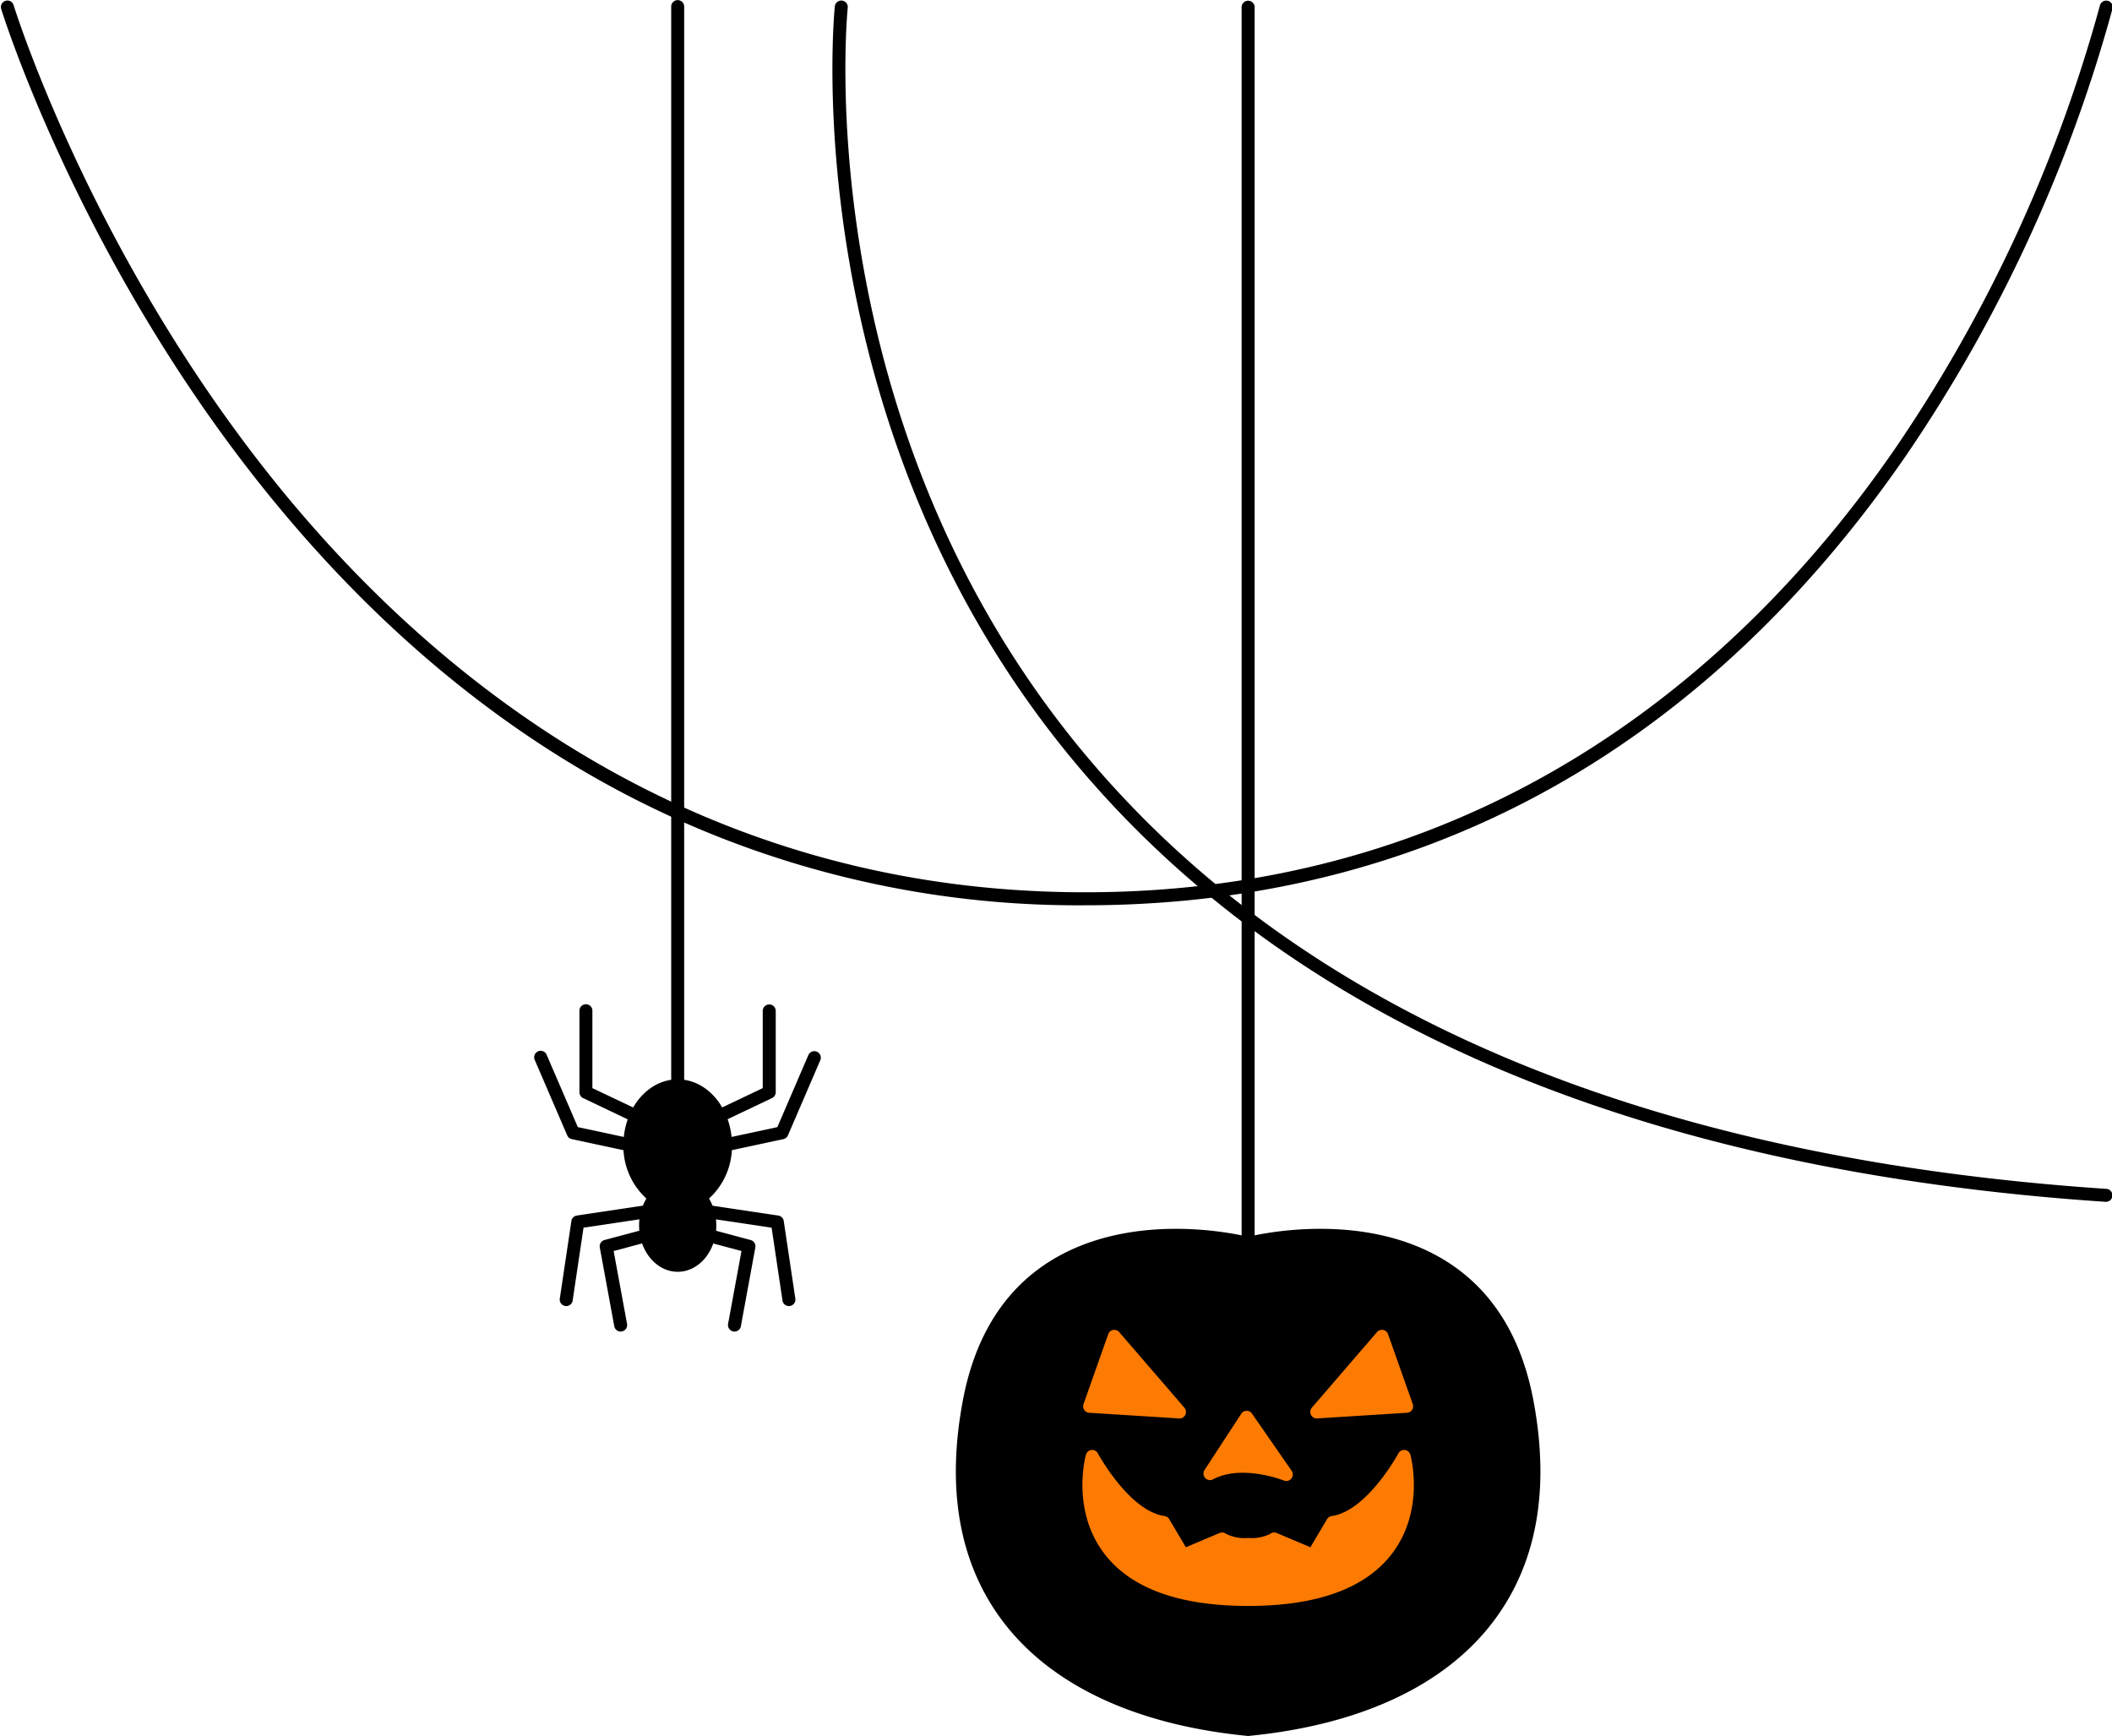
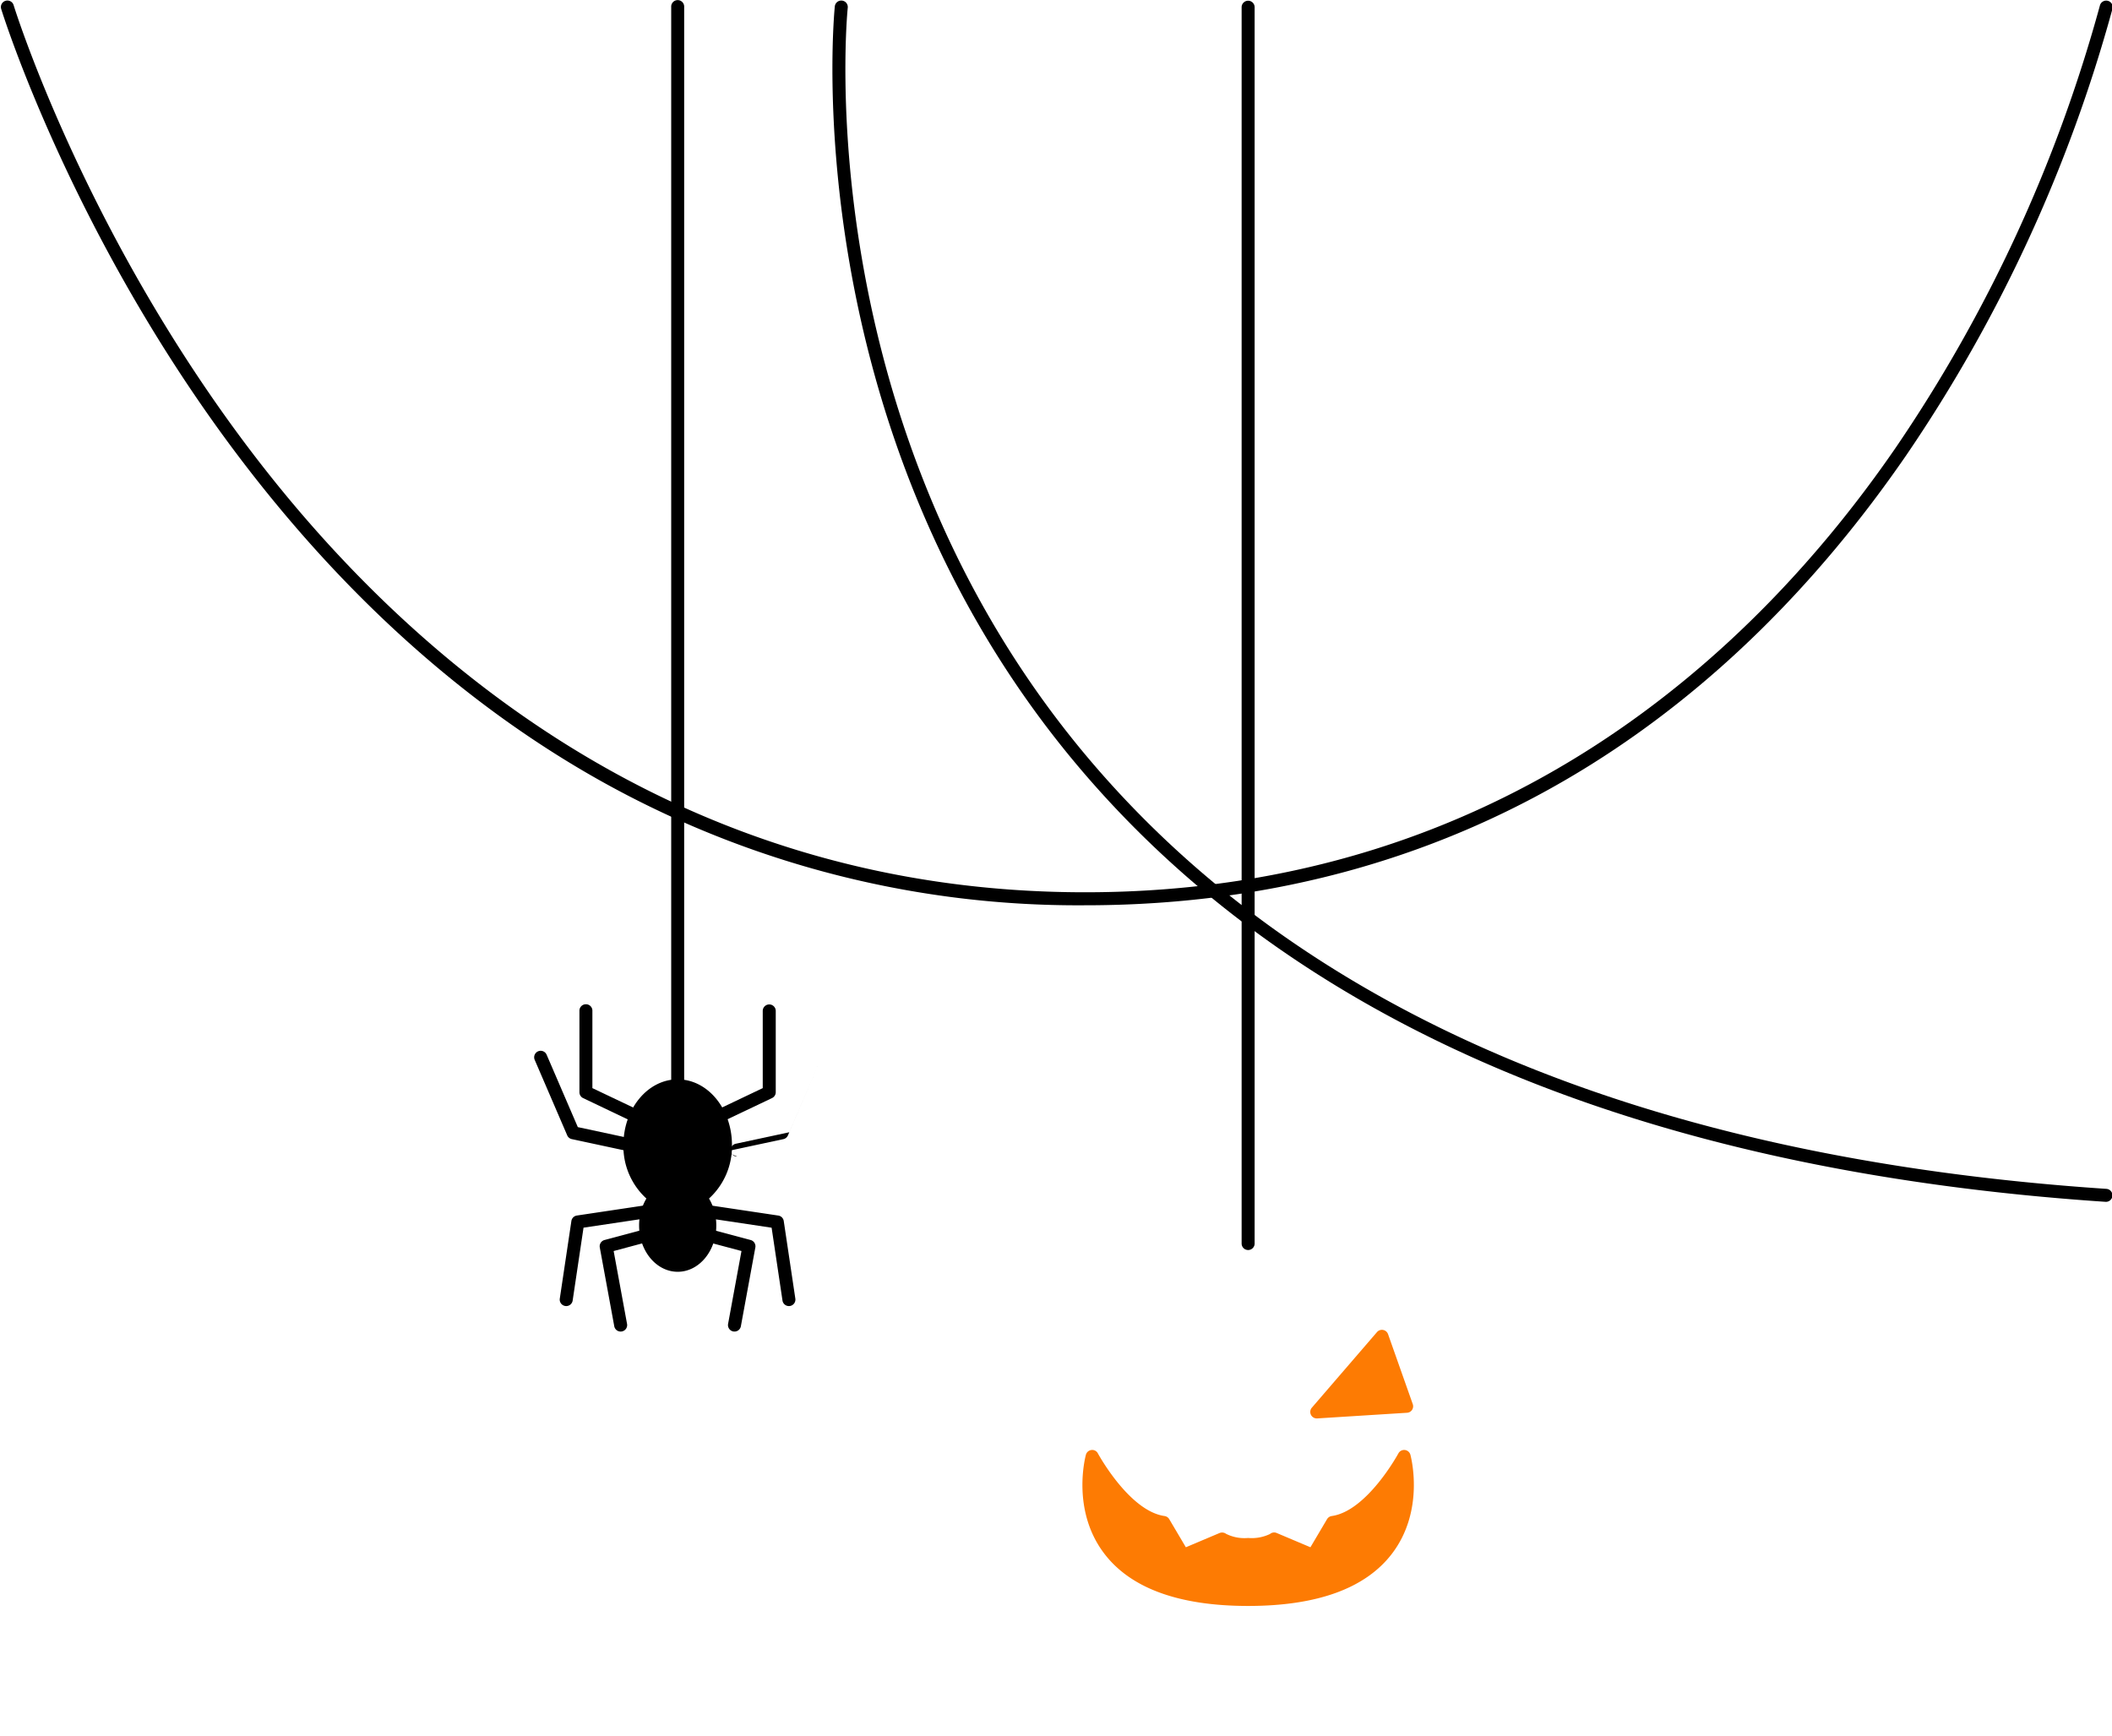
<svg xmlns="http://www.w3.org/2000/svg" width="309.673" height="254.547" viewBox="0 0 309.673 254.547">
  <defs>
    <clipPath id="clip-path">
      <path id="Path_99" data-name="Path 99" d="M242,246h86.161V320.84H242Zm0,0" transform="translate(-242 -246)" />
    </clipPath>
    <clipPath id="clip-path-2">
      <path id="Path_106" data-name="Path 106" d="M220,27H407.913V203.425H220Zm0,0" transform="translate(-220 -27)" />
    </clipPath>
    <clipPath id="clip-path-3">
      <path id="Path_118" data-name="Path 118" d="M71.617,27H381.29V159.934H71.617Zm0,0" transform="translate(-71.617 -27)" />
    </clipPath>
  </defs>
  <g id="Group_75" data-name="Group 75" transform="translate(-2289.617 -1985.832)">
    <g id="Group_72" data-name="Group 72" transform="translate(2429.43 2165.539)" clip-path="url(#clip-path)">
-       <path id="Path_98" data-name="Path 98" d="M243.433,271.786c1.74-9.3,6-16.149,12.645-20.367,11.8-7.482,27.015-4.193,29.192-3.667,2.173-.526,17.4-3.815,29.191,3.667,6.648,4.218,10.9,11.068,12.645,20.367,2.443,13.023.487,23.88-5.808,32.265-7.081,9.44-19.508,15.277-35.936,16.886a.877.877,0,0,1-.093.007.892.892,0,0,1-.094-.007c-16.427-1.609-28.855-7.446-35.939-16.886C242.943,295.666,240.991,284.809,243.433,271.786Zm0,0" transform="translate(-242.074 -246.104)" />
-     </g>
+       </g>
    <path id="Path_100" data-name="Path 100" d="M265.54,286.8a.955.955,0,0,1,.812-.7.933.933,0,0,1,.945.5c.045.084,4.606,8.456,9.776,9.183a.959.959,0,0,1,.686.462l2.436,4.118,4.949-2.092a1,1,0,0,1,.958.128,6.015,6.015,0,0,0,3.225.6,6.2,6.2,0,0,0,3.2-.58.948.948,0,0,1,.984-.15l4.95,2.092,2.435-4.118a.957.957,0,0,1,.686-.459c5.17-.73,9.732-9.1,9.776-9.186a.953.953,0,0,1,1.76.2c.086.327,2.147,8.155-2.705,14.511-3.881,5.084-10.975,7.658-21.085,7.658s-17.2-2.574-21.082-7.658C263.389,294.957,265.447,287.129,265.54,286.8Zm0,0" transform="translate(2183.299 1912.346)" fill="#fd7b03" />
    <path id="Path_101" data-name="Path 101" d="M319.932,276.79l-13.177.83h-.061a.953.953,0,0,1-.721-1.574l9.556-11.088a.954.954,0,0,1,1.619.308l3.622,10.254a.966.966,0,0,1-.1.847A.952.952,0,0,1,319.932,276.79Zm0,0" transform="translate(2175.993 1916.197)" fill="#fd7b03" />
-     <path id="Path_102" data-name="Path 102" d="M279.286,277.621h-.061l-13.174-.83a.952.952,0,0,1-.839-1.266l3.622-10.257a.951.951,0,0,1,1.618-.3l9.556,11.084a.952.952,0,0,1-.721,1.574Zm0,0" transform="translate(2183.275 1916.197)" fill="#fd7b03" />
-     <path id="Path_103" data-name="Path 103" d="M298.8,289.391a1,1,0,0,1-.356-.067c-.061-.026-6.151-2.43-10.385-.173a.954.954,0,0,1-1.246-1.362l5.381-8.251a.946.946,0,0,1,.782-.433.894.894,0,0,1,.8.41l5.811,8.379a.954.954,0,0,1-.785,1.5Zm0,0" transform="translate(2179.417 1913.6)" fill="#fd7b03" />
    <path id="Path_104" data-name="Path 104" d="M294.432,210.308a.952.952,0,0,0,.952-.952V28.046a.954.954,0,0,0-1.907,0v181.31A.952.952,0,0,0,294.432,210.308Zm0,0" transform="translate(2178.194 1958.815)" />
    <g id="Group_73" data-name="Group 73" transform="translate(2411.377 1985.832)" clip-path="url(#clip-path-2)">
      <path id="Path_105" data-name="Path 105" d="M407.128,203.243a.953.953,0,0,0,.061-1.9c-67.762-4.536-118.1-25.907-149.625-63.519-41.048-48.985-35.025-109.07-34.958-109.669a.953.953,0,0,0-1.895-.208c-.067.609-6.193,61.457,35.374,111.076,31.865,38.042,82.661,59.646,150.975,64.22C407.083,203.24,407.106,203.243,407.128,203.243Zm0,0" transform="translate(-220.064 -27.017)" />
    </g>
    <path id="Path_107" data-name="Path 107" d="M183.012,229.487c0-5.3,3.57-9.616,7.959-9.616s7.956,4.315,7.956,9.616a10.343,10.343,0,0,1-3.365,7.86,7.686,7.686,0,0,1,1.067,3.968c0,3.734-2.538,6.773-5.657,6.773s-5.66-3.039-5.66-6.773a7.681,7.681,0,0,1,1.07-3.968A10.34,10.34,0,0,1,183.012,229.487Zm0,0" transform="translate(2198.014 1924.227)" />
    <path id="Path_108" data-name="Path 108" d="M183.447,223.813a.954.954,0,0,0,.41-1.814l-6.805-3.237V207.476a.952.952,0,1,0-1.9,0v11.889a.959.959,0,0,0,.542.862l7.347,3.5A.968.968,0,0,0,183.447,223.813Zm0,0" transform="translate(2199.425 1926.622)" />
    <path id="Path_109" data-name="Path 109" d="M181.108,229.529a.953.953,0,0,0,.2-1.885l-7.841-1.68-4.561-10.587a.953.953,0,1,0-1.75.753l4.754,11.039a.947.947,0,0,0,.676.555l8.322,1.786A.887.887,0,0,0,181.108,229.529Zm0,0" transform="translate(2200.873 1925.137)" />
    <path id="Path_110" data-name="Path 110" d="M181.844,261.649a.779.779,0,0,0,.173-.016.95.95,0,0,0,.766-1.109l-1.964-10.683,5.08-1.359a.953.953,0,1,0-.494-1.841l-5.926,1.584a.954.954,0,0,0-.693,1.093l2.122,11.549A.954.954,0,0,0,181.844,261.649Zm0,0" transform="translate(2198.775 1919.431)" />
    <path id="Path_111" data-name="Path 111" d="M172.585,257.143a.951.951,0,0,0,.942-.811l1.594-10.684,9.555-1.429a.953.953,0,0,0-.281-1.885l-10.254,1.535a.956.956,0,0,0-.8.8l-1.7,11.379a.949.949,0,0,0,.8,1.083A.986.986,0,0,0,172.585,257.143Zm0,0" transform="translate(2200.056 1920.199)" />
    <path id="Path_112" data-name="Path 112" d="M199.908,223.813a.921.921,0,0,0,.407-.094l7.347-3.5a.951.951,0,0,0,.545-.859V207.475a.954.954,0,1,0-1.907,0v11.286L199.494,222a.954.954,0,0,0,.414,1.814Zm0,0" transform="translate(2195.154 1926.623)" />
-     <path id="Path_113" data-name="Path 113" d="M200.994,229.53a1.113,1.113,0,0,0,.2-.019l8.322-1.782a.945.945,0,0,0,.676-.558l4.754-11.039a.953.953,0,0,0-1.75-.753l-4.557,10.587-7.841,1.683a.951.951,0,0,0,.2,1.882Zm0,0" transform="translate(2194.958 1925.137)" />
+     <path id="Path_113" data-name="Path 113" d="M200.994,229.53a1.113,1.113,0,0,0,.2-.019l8.322-1.782a.945.945,0,0,0,.676-.558l4.754-11.039l-4.557,10.587-7.841,1.683a.951.951,0,0,0,.2,1.882Zm0,0" transform="translate(2194.958 1925.137)" />
    <path id="Path_114" data-name="Path 114" d="M201.818,261.649a.951.951,0,0,0,.936-.78l2.122-11.552a.949.949,0,0,0-.689-1.09l-5.93-1.587a.954.954,0,1,0-.494,1.844l5.08,1.356-1.964,10.686a.956.956,0,0,0,.766,1.109A1.057,1.057,0,0,0,201.818,261.649Zm0,0" transform="translate(2195.494 1919.43)" />
    <path id="Path_115" data-name="Path 115" d="M209.761,257.143a1.068,1.068,0,0,0,.144-.01.954.954,0,0,0,.8-1.083l-1.7-11.379a.949.949,0,0,0-.8-.8l-10.252-1.535a.953.953,0,1,0-.281,1.885l9.555,1.433,1.594,10.681A.949.949,0,0,0,209.761,257.143Zm0,0" transform="translate(2195.529 1920.199)" />
    <path id="Path_116" data-name="Path 116" d="M192.5,187.19a.952.952,0,0,0,.952-.952V28.046a.952.952,0,1,0-1.9,0V186.238A.952.952,0,0,0,192.5,187.19Zm0,0" transform="translate(2196.481 1958.815)" />
    <g id="Group_74" data-name="Group 74" transform="translate(2289.617 1985.832)" clip-path="url(#clip-path-3)">
      <path id="Path_117" data-name="Path 117" d="M230.714,159.759h.609c27.22-.1,52.059-7.091,73.82-20.768,17.4-10.933,32.874-26.14,45.991-45.193A218.38,218.38,0,0,0,381.4,28.264a.953.953,0,0,0-1.856-.433,216.327,216.327,0,0,1-30.009,64.935c-20.368,29.563-57.412,64.855-118.215,65.085-.2,0-.4,0-.6,0-60.492,0-99.912-35.2-122.357-64.787C83.907,60.827,73.742,28.1,73.643,27.77a.953.953,0,1,0-1.824.555c.1.33,10.344,33.343,34.987,65.849,14.491,19.107,31.051,34.32,49.228,45.209A143.232,143.232,0,0,0,230.714,159.759Zm0,0" transform="translate(-71.646 -27.017)" />
    </g>
  </g>
</svg>